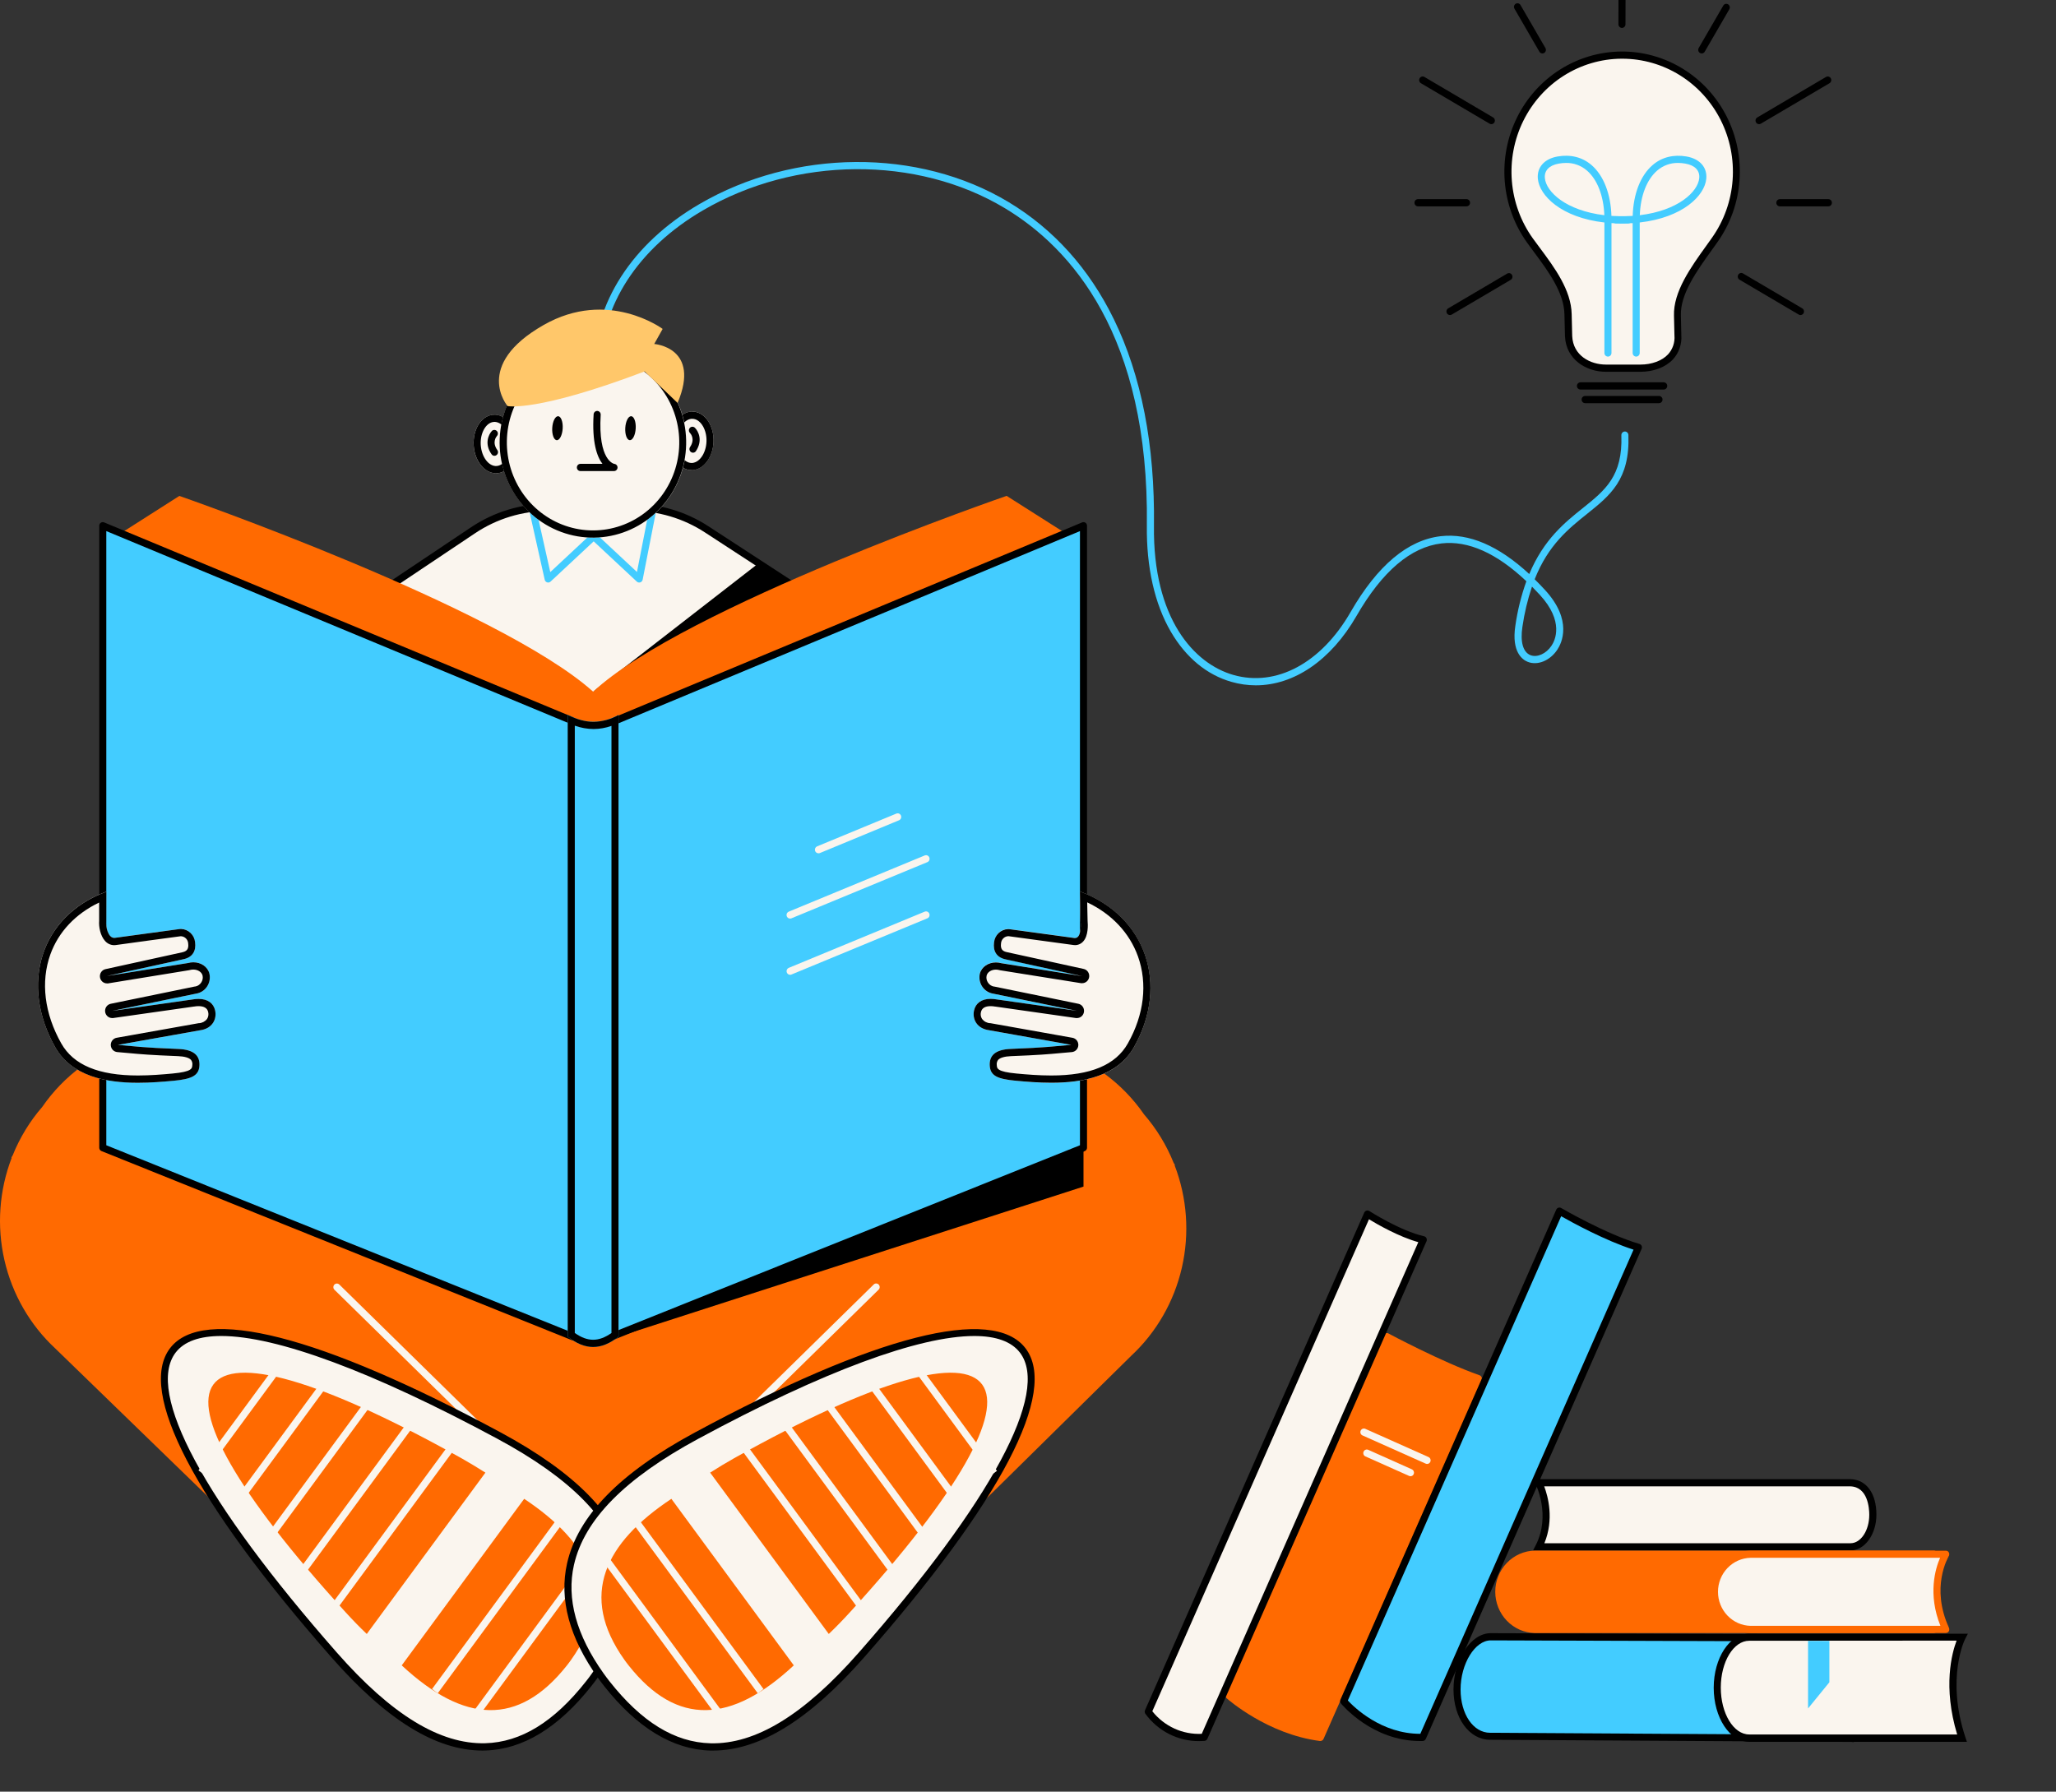
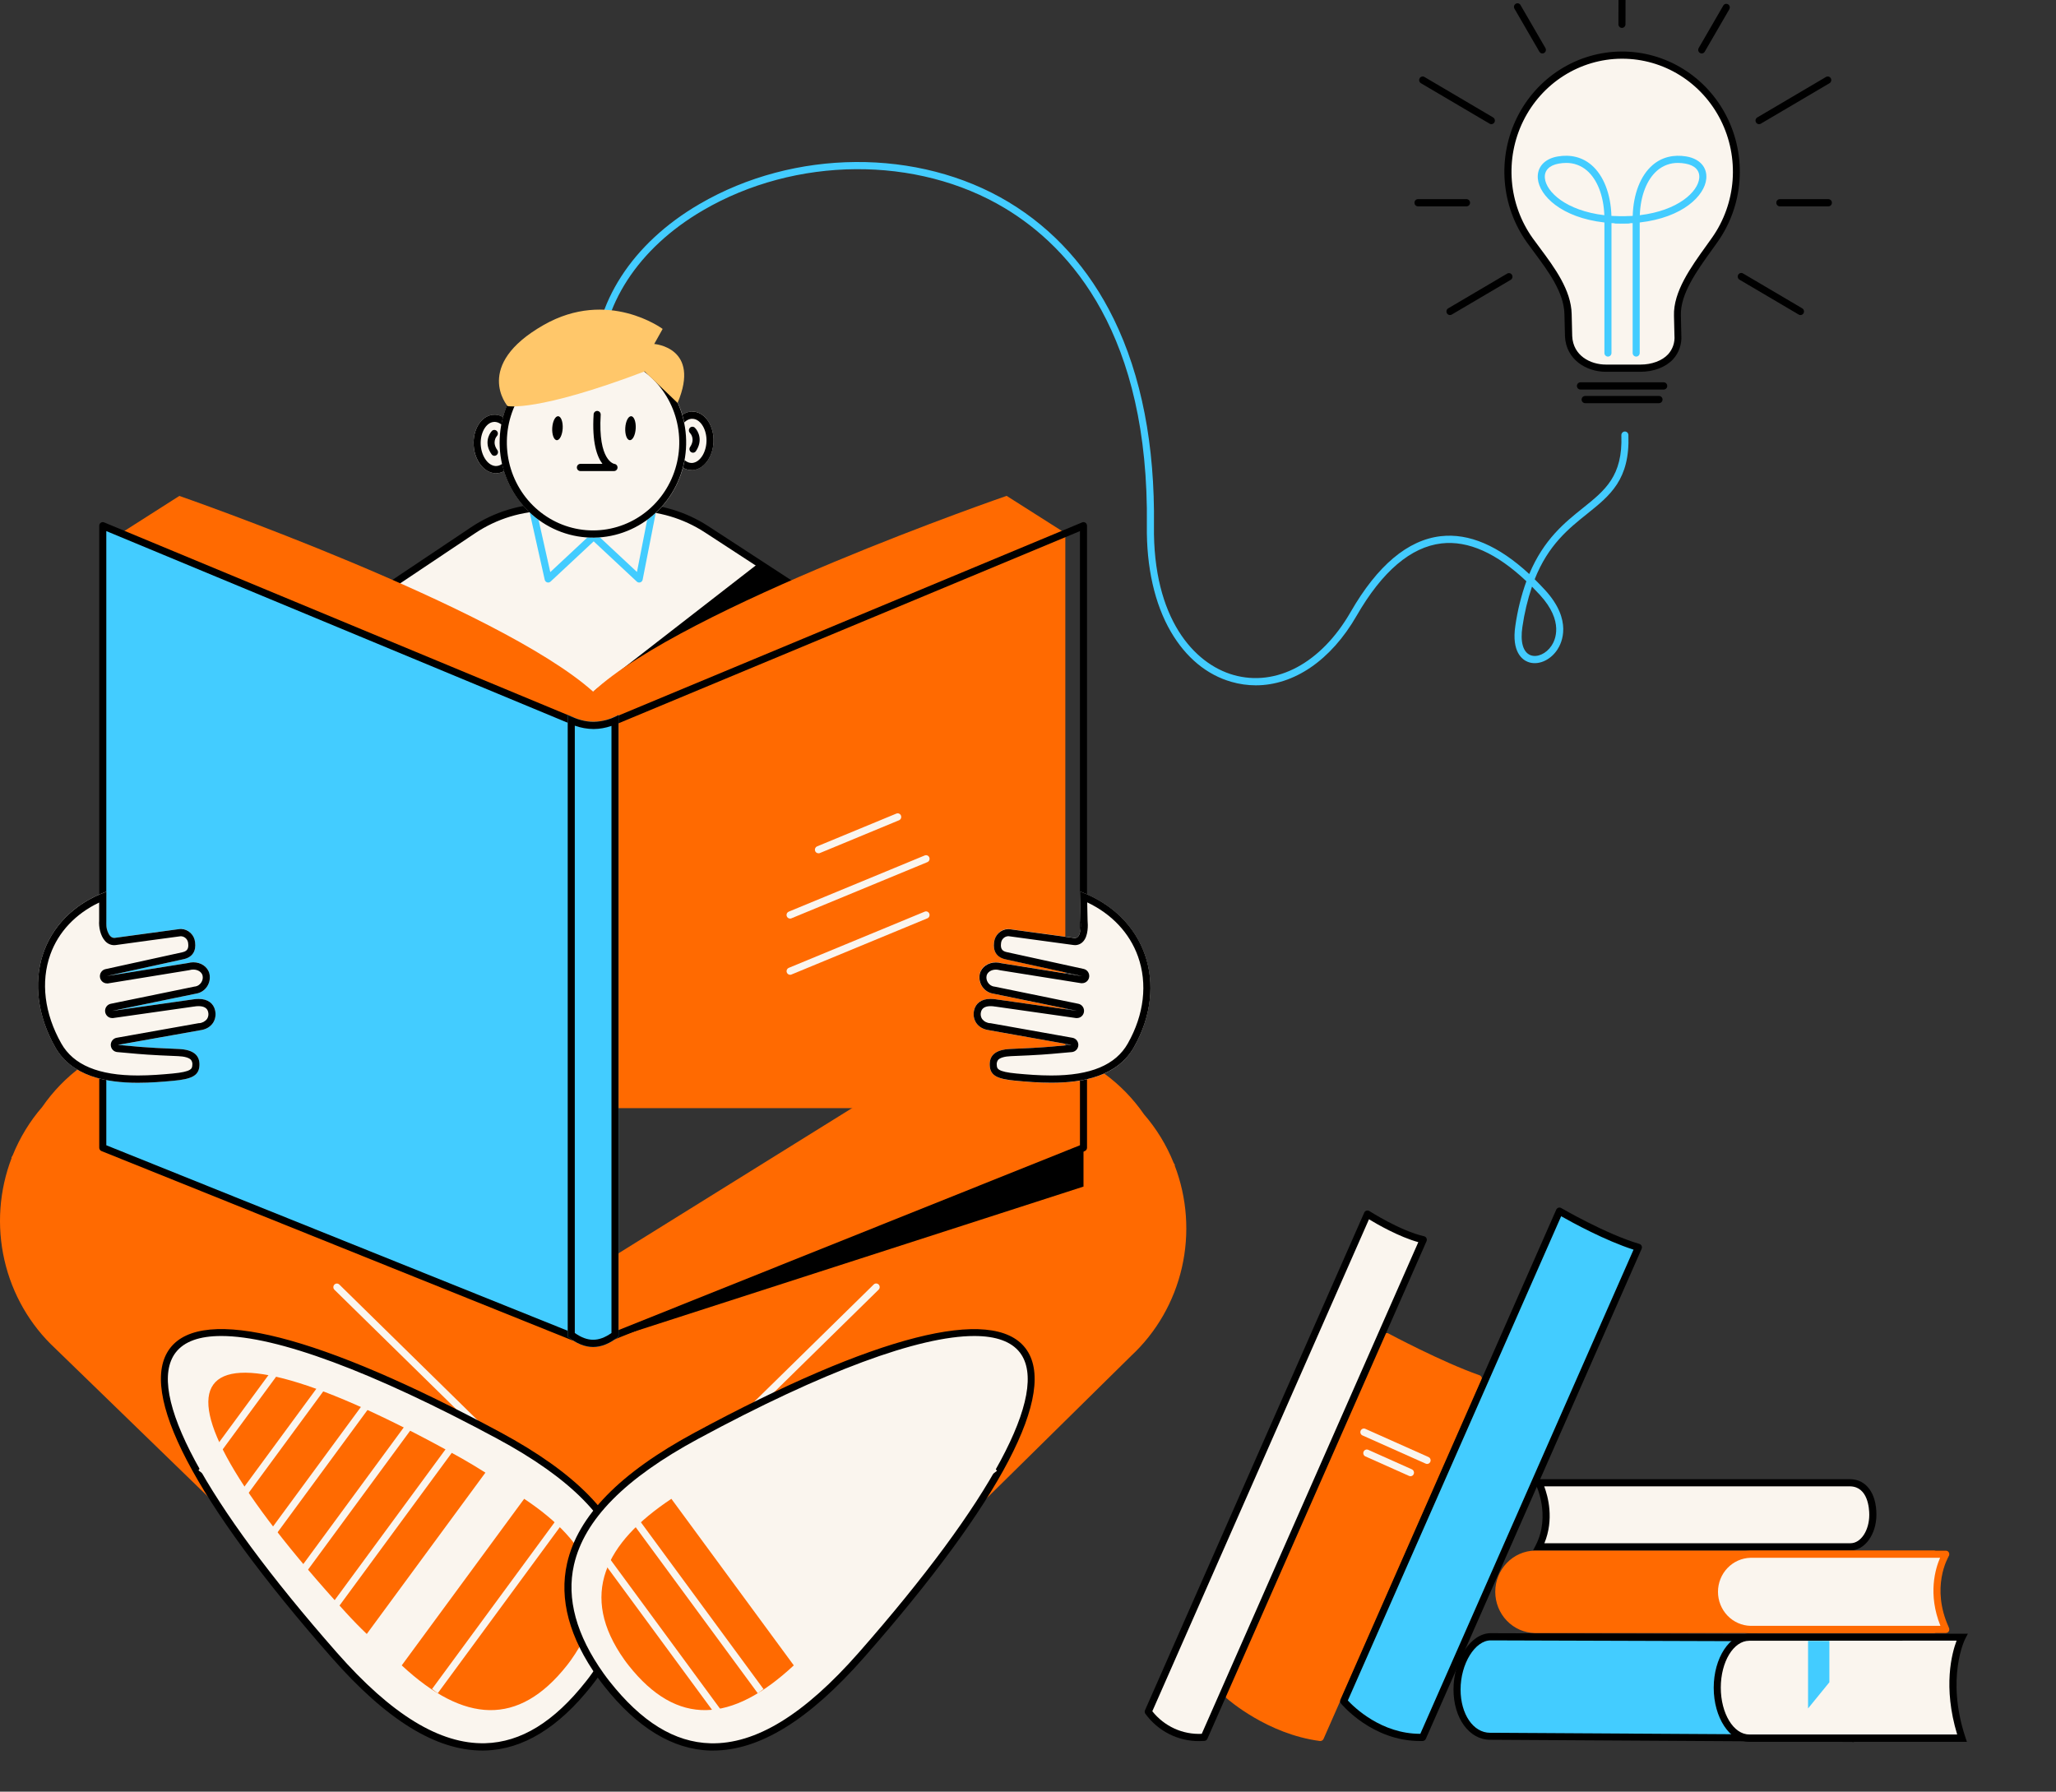
<svg xmlns="http://www.w3.org/2000/svg" width="350" height="305" viewBox="0 0 350 305" fill="none">
  <rect x="0" y="0" width="350" height="305" fill="#333333" stroke="none" />
  <g clip-path="url(#clip0_9200_3525)">
    <path d="M213.775 116.666C212.379 116.663 210.99 116.466 209.646 116.081C205.438 114.884 201.876 111.933 199.319 107.544C196.557 102.807 195.144 96.562 195.234 89.485C195.64 57.07 182.311 42.201 171.052 35.434C156.088 26.455 135.449 26.599 119.673 35.805C108.604 42.263 102.241 52.063 102.241 62.677C102.241 62.84 102.178 62.996 102.065 63.111C101.952 63.226 101.8 63.291 101.64 63.291C101.481 63.291 101.328 63.226 101.215 63.111C101.102 62.996 101.039 62.84 101.039 62.677C101.039 51.606 107.609 41.422 119.072 34.738C135.208 25.323 156.34 25.182 171.668 34.385C179.365 39.011 185.4 45.72 189.608 54.324C194.314 63.953 196.614 75.797 196.442 89.5C196.244 105.329 203.301 112.998 209.967 114.9C217.27 116.979 224.913 112.884 229.906 104.209C234.477 96.267 239.649 91.917 245.276 91.276C250.06 90.73 255.113 92.896 260.33 97.718C262.81 91.807 266.395 88.936 269.449 86.494C273.257 83.445 276.262 81.037 276.01 74.092C276.007 74.011 276.02 73.931 276.047 73.855C276.075 73.78 276.117 73.71 276.171 73.651C276.225 73.593 276.289 73.545 276.361 73.511C276.433 73.478 276.511 73.459 276.59 73.457C276.669 73.454 276.748 73.468 276.822 73.496C276.896 73.525 276.964 73.569 277.021 73.624C277.079 73.68 277.125 73.747 277.157 73.82C277.189 73.894 277.207 73.974 277.209 74.055C277.485 81.626 274.104 84.331 270.188 87.466C267.041 89.985 263.576 92.749 261.253 98.611C261.836 99.185 262.42 99.79 263.005 100.424C267.784 105.62 265.83 109.525 265.109 110.599C263.865 112.47 261.746 113.341 260.066 112.666C259.206 112.323 257.283 111.034 257.962 106.531C258.33 103.944 258.96 101.403 259.84 98.948C254.773 94.154 249.922 91.988 245.396 92.506C240.166 93.12 235.3 97.255 230.93 104.844C226.56 112.433 220.264 116.666 213.775 116.666ZM260.796 99.862C260.045 102.09 259.498 104.384 259.164 106.715C258.779 109.274 259.272 111.01 260.519 111.525C261.662 111.982 263.224 111.289 264.126 109.912C264.727 109.028 266.302 105.798 262.133 101.264C261.687 100.778 261.241 100.31 260.796 99.862Z" fill="#43CCFF" />
    <path d="M107.697 86.366H93.364C88.803 86.366 84.341 87.724 80.525 90.274C72.834 95.415 58.708 104.876 44.997 114.069C42.026 116.061 39.538 118.717 37.723 121.837C35.907 124.956 34.812 128.457 34.52 132.073C34.27 135.162 34.036 138.235 33.852 141.275V141.527C33.721 144.751 34.23 147.968 35.349 150.986C36.468 154.003 38.174 156.758 40.365 159.085C42.556 161.411 45.185 163.26 48.094 164.522C51.004 165.783 54.134 166.43 57.295 166.423C73.224 166.405 90.296 166.368 101.419 166.337C113.297 166.368 131.958 166.411 148.767 166.426C151.886 166.427 154.973 165.793 157.848 164.56C160.723 163.328 163.329 161.523 165.512 159.25C167.695 156.977 169.412 154.283 170.562 151.324C171.712 148.366 172.273 145.203 172.21 142.021C172.174 140.18 172.136 138.34 172.096 136.499C172.015 132.579 170.991 128.74 169.114 125.32C167.236 121.899 164.563 119.003 161.33 116.885C145.882 106.762 128.952 95.719 120.314 90.108C116.545 87.658 112.167 86.359 107.697 86.366Z" fill="#FAF5EE" />
    <path d="M148.773 167.049H148.752C132.092 167.049 113.807 166.994 101.4 166.96C90.049 166.991 73.176 167.028 57.283 167.046H57.256C54.016 167.049 50.809 166.382 47.828 165.086C44.847 163.791 42.154 161.893 39.91 159.507C37.666 157.121 35.919 154.297 34.773 151.204C33.627 148.111 33.106 144.813 33.242 141.509V141.26C33.434 138.033 33.687 134.782 33.909 132.024C34.198 128.312 35.318 124.717 37.181 121.516C39.044 118.315 41.601 115.592 44.657 113.557C57.712 104.796 71.183 95.78 80.184 89.762C84.096 87.143 88.673 85.749 93.352 85.752H107.697C112.276 85.751 116.761 87.087 120.62 89.602C129.336 95.274 146.251 106.299 161.636 116.376C164.954 118.546 167.697 121.517 169.623 125.026C171.549 128.536 172.598 132.475 172.678 136.496C172.717 138.337 172.755 140.177 172.793 142.018C172.857 145.282 172.282 148.526 171.102 151.56C169.923 154.594 168.162 157.358 165.923 159.689C163.684 162.02 161.011 163.872 158.062 165.135C155.113 166.399 151.947 167.05 148.749 167.049H148.773ZM101.4 165.733C113.81 165.767 132.092 165.807 148.752 165.822H148.773C151.811 165.823 154.819 165.205 157.621 164.004C160.422 162.803 162.961 161.044 165.088 158.83C167.215 156.615 168.888 153.99 170.009 151.107C171.129 148.225 171.675 145.143 171.615 142.042C171.578 140.202 171.54 138.361 171.5 136.521C171.425 132.701 170.428 128.958 168.599 125.624C166.769 122.291 164.163 119.468 161.011 117.407C145.626 107.33 128.711 96.305 119.998 90.633C116.324 88.24 112.055 86.972 107.697 86.98H93.361C88.916 86.975 84.567 88.3 80.852 90.79C71.85 96.808 58.38 105.821 45.327 114.582C42.423 116.514 39.992 119.101 38.221 122.142C36.449 125.183 35.385 128.598 35.108 132.125C34.886 134.886 34.633 138.119 34.444 141.328V141.567C34.315 144.706 34.81 147.838 35.898 150.777C36.987 153.715 38.647 156.398 40.778 158.665C42.909 160.931 45.468 162.734 48.299 163.965C51.131 165.195 54.178 165.828 57.256 165.825H57.28C73.176 165.801 90.046 165.776 101.4 165.733Z" fill="black" />
    <path d="M78.225 220.073C78.09 220.073 77.959 220.027 77.853 219.941L56.24 202.496C56.115 202.395 56.034 202.248 56.016 202.086C55.997 201.925 56.042 201.762 56.141 201.634C56.24 201.506 56.385 201.424 56.543 201.405C56.701 201.386 56.861 201.432 56.986 201.533L78.598 218.981C78.695 219.061 78.766 219.169 78.8 219.29C78.834 219.412 78.831 219.542 78.79 219.662C78.749 219.781 78.673 219.885 78.572 219.959C78.471 220.033 78.35 220.073 78.225 220.073Z" fill="#FAF5EE" />
    <path d="M70.507 209.723C71.589 209.723 72.466 208.828 72.466 207.723C72.466 206.619 71.589 205.723 70.507 205.723C69.424 205.723 68.547 206.619 68.547 207.723C68.547 208.828 69.424 209.723 70.507 209.723Z" fill="#FAF5EE" />
    <path d="M14.255 181.27L14.204 181.218L13.903 181.524C11.305 183.428 9.038 185.762 7.195 188.43C5.076 190.874 3.374 193.663 2.158 196.681L1.933 197.056L1.99 197.102C-0.14 202.64 -0.572 208.709 0.752 214.503C2.076 220.298 5.093 225.545 9.404 229.55L61.751 280.343L76.442 295.046L102.247 269.791L124.346 241.262L46.901 181.138C42.087 177.782 36.388 175.997 30.558 176.021C24.728 176.044 19.043 177.875 14.255 181.27Z" fill="#FF6A01" />
    <path d="M102.989 264.504C102.834 264.503 102.686 264.442 102.574 264.332L56.933 219.561C56.818 219.448 56.751 219.293 56.748 219.13C56.745 218.967 56.806 218.809 56.916 218.691C57.027 218.574 57.179 218.506 57.339 218.503C57.499 218.5 57.653 218.562 57.768 218.675L103.407 263.461C103.464 263.517 103.51 263.584 103.541 263.657C103.573 263.731 103.59 263.811 103.592 263.891C103.594 263.972 103.58 264.052 103.551 264.127C103.523 264.202 103.48 264.271 103.425 264.329C103.367 264.387 103.299 264.432 103.224 264.462C103.149 264.492 103.069 264.506 102.989 264.504Z" fill="#FAF5EE" />
    <path d="M187.693 182.543L187.742 182.491L188.042 182.798C190.642 184.701 192.91 187.035 194.753 189.703C196.873 192.146 198.576 194.936 199.791 197.955L200.016 198.329L199.959 198.375C202.09 203.913 202.523 209.982 201.199 215.776C199.876 221.571 196.858 226.819 192.547 230.824L126.484 295.945L102.74 271.865L102.987 214.79L155.039 182.424C159.852 179.064 165.553 177.276 171.384 177.297C177.216 177.318 182.904 179.148 187.693 182.543Z" fill="#FF6A01" />
    <path d="M129.146 95.875L134.499 99.366L100.973 117.744L129.146 95.875Z" fill="black" />
    <path d="M103.512 264.504C103.392 264.504 103.275 264.467 103.175 264.399C103.076 264.331 102.999 264.234 102.954 264.12C102.909 264.007 102.898 263.882 102.923 263.762C102.948 263.643 103.008 263.533 103.094 263.449L148.736 218.662C148.851 218.549 149.005 218.488 149.165 218.491C149.324 218.495 149.476 218.563 149.586 218.68C149.696 218.798 149.757 218.955 149.753 219.118C149.75 219.281 149.683 219.436 149.568 219.548L103.927 264.332C103.815 264.442 103.667 264.503 103.512 264.504Z" fill="#FAF5EE" />
    <path d="M295.568 29.223C295.569 26.089 294.842 22.999 293.446 20.207C292.051 17.415 290.028 15 287.542 13.16C285.056 11.32 282.179 10.107 279.145 9.621C276.112 9.134 273.008 9.388 270.089 10.362C267.171 11.336 264.519 13.002 262.353 15.223C260.186 17.444 258.566 20.157 257.625 23.141C256.684 26.124 256.449 29.293 256.938 32.387C257.428 35.481 258.629 38.412 260.443 40.941C263.148 44.702 266.833 48.935 266.92 53.482L267.01 57.221C267.173 60.853 270.316 62.678 273.358 62.678H279.237C282.323 62.678 285.801 61.062 285.614 57.08L285.539 53.739C285.395 49.35 289.2 44.666 291.929 40.785C294.303 37.417 295.576 33.372 295.568 29.223Z" fill="#FAF5EE" />
    <path d="M279.237 63.291H273.358C270.052 63.291 266.586 61.217 266.412 57.248L266.319 53.496C266.25 49.794 263.548 46.156 261.165 42.947C260.75 42.392 260.344 41.843 259.962 41.306C257.781 38.264 256.466 34.666 256.162 30.908C255.858 27.151 256.577 23.382 258.24 20.016C259.903 16.649 262.445 13.818 265.585 11.834C268.726 9.849 272.343 8.789 276.036 8.771C279.73 8.752 283.356 9.776 286.516 11.729C289.675 13.682 292.244 16.488 293.939 19.837C295.635 23.186 296.39 26.948 296.122 30.708C295.854 34.468 294.574 38.079 292.422 41.143C292.1 41.597 291.764 42.063 291.424 42.542C288.893 46.064 286.014 50.054 286.143 53.717L286.218 57.064C286.272 57.811 286.174 58.561 285.931 59.267C285.687 59.973 285.303 60.621 284.803 61.168C283.537 62.518 281.509 63.291 279.237 63.291ZM276.129 9.995H276.006C272.538 10.021 269.144 11.024 266.199 12.893C263.254 14.762 260.871 17.424 259.313 20.586C257.755 23.749 257.083 27.289 257.37 30.816C257.656 34.344 258.892 37.722 260.939 40.579C261.321 41.112 261.724 41.656 262.141 42.208C264.636 45.564 267.461 49.37 267.551 53.469L267.641 57.205C267.789 60.542 270.725 62.064 273.388 62.064H279.267C281.184 62.064 282.939 61.414 283.958 60.322C284.35 59.893 284.649 59.386 284.837 58.832C285.024 58.278 285.096 57.691 285.046 57.107L284.968 53.751C284.836 49.671 287.835 45.496 290.48 41.815C290.82 41.343 291.153 40.895 291.472 40.425C293.49 37.552 294.693 34.166 294.949 30.639C295.204 27.113 294.502 23.583 292.919 20.438C291.336 17.293 288.934 14.654 285.977 12.812C283.021 10.969 279.623 9.995 276.159 9.995H276.129Z" fill="black" />
    <path d="M283.22 66.311H269.046C268.887 66.311 268.734 66.246 268.621 66.131C268.509 66.016 268.445 65.86 268.445 65.697C268.445 65.534 268.509 65.378 268.621 65.263C268.734 65.148 268.887 65.084 269.046 65.084H283.22C283.38 65.084 283.533 65.148 283.645 65.263C283.758 65.378 283.821 65.534 283.821 65.697C283.821 65.86 283.758 66.016 283.645 66.131C283.533 66.246 283.38 66.311 283.22 66.311Z" fill="black" />
    <path d="M282.418 68.633H269.843C269.684 68.633 269.531 68.568 269.418 68.453C269.306 68.338 269.242 68.182 269.242 68.019C269.242 67.857 269.306 67.701 269.418 67.586C269.531 67.471 269.684 67.406 269.843 67.406H282.418C282.578 67.406 282.731 67.471 282.843 67.586C282.956 67.701 283.019 67.857 283.019 68.019C283.019 68.182 282.956 68.338 282.843 68.453C282.731 68.568 282.578 68.633 282.418 68.633Z" fill="black" />
    <path d="M273.726 60.704C273.566 60.704 273.413 60.639 273.3 60.524C273.188 60.409 273.124 60.253 273.124 60.09V37.875C265.758 37.034 262.07 33.295 261.794 30.448C261.604 28.494 262.894 27.034 265.16 26.638C267.378 26.252 269.368 26.758 270.933 28.102C272.986 29.872 274.206 33.01 274.318 36.752C275.263 36.819 276.211 36.837 277.158 36.807C277.317 36.802 277.472 36.862 277.588 36.974C277.704 37.086 277.772 37.24 277.777 37.402C277.782 37.565 277.723 37.723 277.614 37.842C277.504 37.96 277.353 38.029 277.194 38.034C276.187 38.065 275.231 38.034 274.327 37.982V60.09C274.327 60.171 274.311 60.251 274.281 60.325C274.251 60.399 274.206 60.467 274.151 60.524C274.095 60.581 274.028 60.626 273.956 60.657C273.883 60.688 273.804 60.704 273.726 60.704ZM266.594 27.736C266.18 27.737 265.768 27.775 265.361 27.85C263.729 28.132 262.864 29.037 262.99 30.329C263.215 32.66 266.569 35.85 273.112 36.636C272.983 33.304 271.91 30.562 270.158 29.04C269.165 28.177 267.898 27.714 266.594 27.736Z" fill="#43CCFF" />
    <path d="M278.533 60.703C278.373 60.703 278.22 60.639 278.107 60.524C277.995 60.409 277.931 60.253 277.931 60.09V37.982C277.03 38.043 276.074 38.065 275.067 38.034C274.988 38.032 274.911 38.014 274.838 37.981C274.766 37.948 274.701 37.901 274.647 37.842C274.593 37.784 274.55 37.715 274.522 37.64C274.494 37.564 274.48 37.484 274.483 37.404C274.485 37.323 274.502 37.244 274.535 37.17C274.567 37.096 274.613 37.03 274.67 36.975C274.728 36.919 274.795 36.876 274.869 36.847C274.943 36.818 275.021 36.805 275.1 36.807C276.047 36.837 276.995 36.819 277.94 36.752C278.052 33.003 279.272 29.871 281.328 28.101C282.884 26.758 284.883 26.261 287.101 26.638C289.367 27.034 290.657 28.494 290.464 30.448C290.191 33.295 286.5 37.034 279.134 37.874V60.09C279.134 60.253 279.07 60.409 278.958 60.524C278.845 60.639 278.692 60.703 278.533 60.703ZM285.665 27.736C284.361 27.714 283.095 28.177 282.103 29.04C280.336 30.574 279.275 33.304 279.149 36.635C285.689 35.844 289.043 32.647 289.268 30.328C289.394 29.037 288.532 28.132 286.9 27.85C286.492 27.775 286.079 27.737 285.665 27.736Z" fill="#43CCFF" />
    <path d="M262.568 9.101C262.463 9.1 262.36 9.071 262.27 9.018C262.179 8.964 262.104 8.887 262.051 8.794L257.843 1.533C257.794 1.464 257.759 1.384 257.742 1.3C257.724 1.216 257.724 1.13 257.741 1.046C257.759 0.962 257.793 0.882 257.842 0.813C257.892 0.743 257.955 0.685 258.027 0.642C258.1 0.599 258.181 0.572 258.265 0.562C258.348 0.553 258.433 0.562 258.513 0.588C258.593 0.614 258.667 0.657 258.73 0.714C258.792 0.771 258.843 0.841 258.877 0.92L263.085 8.18C263.138 8.273 263.165 8.379 263.166 8.486C263.166 8.594 263.138 8.699 263.086 8.792C263.034 8.886 262.958 8.963 262.867 9.017C262.777 9.071 262.673 9.1 262.568 9.101Z" fill="black" />
    <path d="M246.835 53.634C246.729 53.635 246.625 53.606 246.533 53.553C246.441 53.499 246.365 53.421 246.312 53.327C246.273 53.258 246.247 53.18 246.237 53.1C246.227 53.021 246.233 52.939 246.253 52.862C246.274 52.784 246.309 52.711 246.358 52.647C246.406 52.584 246.466 52.53 246.534 52.49L256.594 46.563C256.731 46.49 256.891 46.474 257.04 46.518C257.189 46.562 257.315 46.663 257.393 46.8C257.471 46.937 257.493 47.099 257.456 47.253C257.419 47.407 257.326 47.54 257.195 47.625L247.136 53.551C247.045 53.606 246.941 53.635 246.835 53.634Z" fill="black" />
    <path d="M253.881 21.137C253.775 21.137 253.671 21.109 253.581 21.054L241.889 14.167C241.751 14.086 241.65 13.952 241.609 13.794C241.567 13.637 241.589 13.469 241.668 13.328C241.748 13.187 241.879 13.084 242.034 13.042C242.188 12.999 242.352 13.021 242.49 13.103L254.182 19.992C254.296 20.06 254.385 20.164 254.436 20.289C254.486 20.414 254.495 20.552 254.461 20.682C254.426 20.812 254.351 20.927 254.246 21.01C254.142 21.092 254.013 21.136 253.881 21.137Z" fill="black" />
    <path d="M311.25 35.128H302.988C302.828 35.128 302.676 35.063 302.563 34.948C302.45 34.833 302.387 34.677 302.387 34.514C302.387 34.352 302.45 34.195 302.563 34.08C302.676 33.965 302.828 33.901 302.988 33.901H311.25C311.409 33.901 311.562 33.965 311.675 34.08C311.788 34.195 311.851 34.352 311.851 34.514C311.851 34.677 311.788 34.833 311.675 34.948C311.562 35.063 311.409 35.128 311.25 35.128Z" fill="black" />
    <path d="M249.652 35.128H241.39C241.231 35.128 241.078 35.063 240.965 34.948C240.852 34.833 240.789 34.677 240.789 34.514C240.789 34.352 240.852 34.195 240.965 34.08C241.078 33.965 241.231 33.901 241.39 33.901H249.652C249.812 33.901 249.965 33.965 250.077 34.08C250.19 34.195 250.253 34.352 250.253 34.514C250.253 34.677 250.19 34.833 250.077 34.948C249.965 35.063 249.812 35.128 249.652 35.128Z" fill="black" />
    <path d="M289.687 9.1C289.582 9.099 289.479 9.07 289.388 9.016C289.297 8.962 289.222 8.885 289.169 8.791C289.117 8.698 289.09 8.593 289.09 8.485C289.09 8.378 289.118 8.273 289.17 8.18L293.378 0.919C293.464 0.791 293.594 0.702 293.741 0.668C293.889 0.634 294.044 0.659 294.174 0.736C294.305 0.813 294.403 0.938 294.447 1.086C294.492 1.234 294.48 1.393 294.415 1.532L290.207 8.793C290.155 8.886 290.079 8.964 289.988 9.017C289.896 9.071 289.793 9.1 289.687 9.1Z" fill="black" />
    <path d="M306.508 53.635C306.402 53.636 306.298 53.607 306.207 53.552L296.145 47.625C296.073 47.587 296.009 47.534 295.958 47.47C295.907 47.406 295.869 47.332 295.846 47.253C295.823 47.173 295.817 47.09 295.827 47.008C295.836 46.926 295.862 46.846 295.903 46.775C295.944 46.703 295.998 46.641 296.063 46.591C296.128 46.541 296.202 46.506 296.28 46.486C296.359 46.466 296.441 46.463 296.521 46.476C296.601 46.49 296.677 46.52 296.746 46.564L306.805 52.491C306.919 52.558 307.009 52.663 307.059 52.787C307.11 52.912 307.118 53.05 307.084 53.18C307.05 53.31 306.975 53.425 306.87 53.508C306.765 53.59 306.637 53.635 306.505 53.635H306.508Z" fill="black" />
    <path d="M299.45 21.137C299.344 21.137 299.24 21.109 299.148 21.055C299.057 21.001 298.98 20.924 298.927 20.83C298.888 20.76 298.863 20.683 298.853 20.603C298.842 20.523 298.848 20.442 298.869 20.364C298.889 20.286 298.925 20.214 298.973 20.15C299.021 20.086 299.081 20.033 299.15 19.992L310.841 13.103C310.979 13.021 311.144 12.999 311.298 13.042C311.452 13.084 311.583 13.187 311.663 13.328C311.743 13.469 311.764 13.637 311.723 13.794C311.681 13.952 311.581 14.086 311.442 14.167L299.751 21.054C299.66 21.109 299.556 21.137 299.45 21.137Z" fill="black" />
    <path d="M276.111 4.75C275.951 4.75 275.799 4.685 275.686 4.57C275.573 4.455 275.51 4.299 275.51 4.136L275.546 -9.643C275.546 -9.806 275.609 -9.962 275.722 -10.077C275.835 -10.192 275.988 -10.257 276.147 -10.257C276.306 -10.257 276.459 -10.192 276.572 -10.077C276.685 -9.962 276.748 -9.806 276.748 -9.643L276.712 4.136C276.712 4.299 276.649 4.455 276.536 4.57C276.423 4.685 276.27 4.75 276.111 4.75Z" fill="black" />
    <path d="M181.354 188.646H20.59V90.76L30.532 84.422C30.532 84.422 84.817 103.291 100.972 117.745C116.546 103.291 171.363 84.413 171.363 84.413L181.354 90.76V188.646Z" fill="#FF6A01" />
    <path d="M97.611 227.591L17.5 195.381V89.498L97.389 122.686L97.611 227.591Z" fill="#43CCFF" />
    <path d="M97.607 228.203C97.532 228.202 97.458 228.188 97.388 228.16L17.276 195.95C17.163 195.905 17.067 195.826 16.998 195.724C16.93 195.621 16.894 195.5 16.895 195.377V89.496C16.895 89.395 16.919 89.296 16.966 89.207C17.012 89.119 17.08 89.043 17.162 88.987C17.244 88.931 17.338 88.897 17.436 88.886C17.534 88.876 17.633 88.891 17.724 88.929L97.613 122.117C97.723 122.163 97.818 122.242 97.884 122.343C97.95 122.444 97.986 122.563 97.986 122.684L98.208 227.595C98.208 227.695 98.184 227.793 98.139 227.881C98.093 227.97 98.027 228.045 97.947 228.101C97.846 228.169 97.728 228.205 97.607 228.203ZM18.097 194.963L97.006 226.687L96.787 123.098L18.097 90.41V194.963Z" fill="black" />
-     <path d="M104.555 122.778L184.447 89.498V195.381L104.555 227.385V122.778Z" fill="#43CCFF" />
    <path d="M104.554 227.998C104.395 227.998 104.242 227.933 104.129 227.818C104.016 227.703 103.953 227.547 103.953 227.384V122.78C103.953 122.658 103.989 122.539 104.056 122.438C104.123 122.337 104.218 122.258 104.329 122.212L184.218 88.929C184.309 88.891 184.408 88.876 184.506 88.886C184.605 88.896 184.699 88.931 184.781 88.987C184.863 89.043 184.93 89.119 184.977 89.208C185.023 89.297 185.047 89.396 185.047 89.497V195.38C185.048 195.504 185.012 195.625 184.943 195.727C184.875 195.83 184.778 195.909 184.666 195.954L104.774 227.955C104.704 227.983 104.629 227.997 104.554 227.998ZM105.155 123.188V226.482L183.845 194.963V90.411L105.155 123.188Z" fill="black" />
    <path d="M96.65 227.542V121.71C99.758 123.213 102.25 123.305 105.297 121.71V227.542C102.364 229.87 99.641 229.904 96.65 227.542Z" fill="#43CCFF" />
    <path d="M97.85 123.537C98.881 123.904 99.964 124.096 101.057 124.105C102.09 124.098 103.116 123.917 104.092 123.571V226.921C102.998 227.694 101.988 228.071 100.975 228.071C99.963 228.071 98.95 227.694 97.85 226.917V123.537ZM105.291 121.715C103.992 122.448 102.538 122.847 101.054 122.878C99.641 122.878 98.222 122.476 96.644 121.715V227.546C98.147 228.724 99.557 229.304 100.972 229.304C102.388 229.304 103.819 228.715 105.291 227.546V121.715Z" fill="black" />
    <path d="M134.5 156.376C134.36 156.377 134.224 156.328 134.115 156.238C134.006 156.147 133.932 156.02 133.906 155.88C133.879 155.739 133.901 155.594 133.968 155.468C134.036 155.342 134.144 155.245 134.275 155.192L157.417 145.628C157.49 145.597 157.569 145.582 157.648 145.583C157.726 145.583 157.805 145.6 157.877 145.632C157.95 145.663 158.016 145.709 158.071 145.766C158.127 145.824 158.17 145.892 158.2 145.966C158.23 146.041 158.244 146.121 158.244 146.202C158.243 146.282 158.227 146.362 158.196 146.436C158.165 146.51 158.12 146.578 158.064 146.634C158.008 146.691 157.941 146.735 157.868 146.766L134.726 156.33C134.654 156.36 134.577 156.376 134.5 156.376Z" fill="#FAF5EE" />
    <path d="M139.321 145.261C139.182 145.26 139.047 145.21 138.94 145.12C138.833 145.03 138.76 144.904 138.734 144.765C138.707 144.626 138.729 144.481 138.795 144.356C138.861 144.232 138.967 144.134 139.095 144.08L152.59 138.5C152.663 138.47 152.742 138.454 152.821 138.455C152.9 138.455 152.978 138.472 153.051 138.503C153.124 138.534 153.19 138.58 153.245 138.637C153.301 138.695 153.345 138.763 153.374 138.837C153.404 138.912 153.419 138.992 153.419 139.073C153.418 139.154 153.402 139.233 153.372 139.308C153.341 139.382 153.296 139.449 153.24 139.506C153.184 139.563 153.117 139.608 153.044 139.638L139.558 145.224C139.482 145.253 139.402 145.265 139.321 145.261Z" fill="#FAF5EE" />
    <path d="M134.499 165.943C134.36 165.942 134.225 165.892 134.118 165.802C134.011 165.711 133.938 165.586 133.911 165.446C133.885 165.307 133.906 165.163 133.972 165.038C134.038 164.913 134.145 164.816 134.273 164.762L157.415 155.194C157.489 155.164 157.567 155.149 157.646 155.149C157.725 155.15 157.803 155.166 157.876 155.198C157.948 155.229 158.014 155.275 158.07 155.333C158.125 155.39 158.169 155.458 158.198 155.533C158.228 155.608 158.243 155.688 158.242 155.768C158.241 155.849 158.225 155.928 158.194 156.003C158.164 156.077 158.119 156.144 158.062 156.201C158.006 156.257 157.939 156.302 157.866 156.332L134.724 165.9C134.652 165.929 134.576 165.943 134.499 165.943Z" fill="#FAF5EE" />
    <path d="M33.938 181.454C34.052 179.72 33.036 178.674 30.361 178.573C24.119 178.331 23.229 178.141 20.064 177.88L34.016 175.395C36.153 175.125 36.937 173.475 36.613 172.021C36.288 170.567 34.939 169.772 32.838 170.134L19.088 172.091L33.367 169.15C33.744 169.093 34.105 168.957 34.428 168.75C34.751 168.543 35.028 168.27 35.242 167.948C35.456 167.626 35.602 167.263 35.67 166.88C35.739 166.498 35.73 166.105 35.642 165.726C35.263 164.287 33.625 163.487 31.987 163.941L18.192 166.149L31.23 163.29C32.826 162.959 33.394 161.824 33.207 160.407C33.021 158.99 31.837 157.993 30.557 158.155C28.221 158.462 22.607 159.232 19.535 159.655C18.465 159.803 17.958 157.882 18.066 156.784L18.084 151.796C6.816 155.974 3.387 167.613 9.389 178.245C13.35 185.257 23.349 184.549 29.478 183.981C32.537 183.708 33.821 183.165 33.938 181.454Z" fill="#FAF5EE" />
    <path d="M16.879 153.644V156.736C16.792 157.798 17.095 159.292 17.856 160.147C18.05 160.382 18.291 160.571 18.564 160.701C18.836 160.831 19.133 160.9 19.434 160.902C19.527 160.901 19.621 160.894 19.713 160.881C22.824 160.451 28.393 159.684 30.722 159.384H30.849C31.154 159.406 31.442 159.539 31.66 159.76C31.877 159.981 32.01 160.274 32.033 160.586C32.171 161.641 31.732 161.954 30.993 162.12L17.955 164.982C17.665 165.046 17.408 165.217 17.235 165.462C17.061 165.708 16.982 166.01 17.013 166.311C17.044 166.612 17.184 166.891 17.404 167.093C17.625 167.296 17.911 167.408 18.207 167.408C18.27 167.413 18.332 167.413 18.394 167.408L32.18 165.163L32.306 165.135C32.502 165.081 32.704 165.053 32.907 165.053C33.68 165.053 34.326 165.464 34.482 166.059C34.529 166.262 34.533 166.473 34.495 166.678C34.456 166.883 34.376 167.077 34.26 167.249C34.142 167.436 33.986 167.595 33.802 167.715C33.618 167.835 33.412 167.914 33.196 167.945H33.13L18.851 170.878C18.559 170.938 18.3 171.107 18.123 171.351C17.946 171.596 17.864 171.898 17.893 172.201C17.923 172.503 18.061 172.783 18.281 172.988C18.501 173.192 18.787 173.306 19.085 173.307C19.141 173.312 19.197 173.312 19.253 173.307L33.007 171.35H33.04C33.291 171.304 33.545 171.28 33.8 171.28C34.738 171.28 35.303 171.623 35.441 172.298C35.49 172.497 35.497 172.704 35.462 172.906C35.428 173.108 35.352 173.3 35.24 173.47C35.073 173.681 34.865 173.853 34.629 173.976C34.393 174.098 34.134 174.169 33.869 174.182H33.809L19.858 176.666C19.569 176.717 19.308 176.873 19.124 177.106C18.94 177.339 18.846 177.633 18.86 177.931C18.873 178.23 18.993 178.514 19.196 178.729C19.4 178.944 19.674 179.075 19.966 179.099C20.717 179.16 21.336 179.219 21.937 179.274C23.864 179.452 25.544 179.608 30.314 179.792C31.408 179.835 32.189 180.062 32.517 180.43C32.614 180.559 32.684 180.708 32.722 180.867C32.76 181.025 32.765 181.19 32.736 181.351C32.7 181.89 32.664 182.446 29.37 182.752C27.636 182.912 25.604 183.084 23.479 183.084C16.774 183.084 12.506 181.298 10.429 177.623C7.559 172.537 6.898 167.157 8.572 162.476C9.951 158.644 12.867 155.549 16.879 153.644ZM18.081 151.804C6.814 155.982 3.381 167.62 9.386 178.252C12.209 183.249 18.102 184.326 23.476 184.326C25.64 184.326 27.717 184.151 29.487 183.989C32.547 183.706 33.83 183.163 33.947 181.452C34.064 179.74 33.046 178.673 30.371 178.571C24.128 178.329 23.239 178.139 20.074 177.878L34.025 175.393C36.162 175.123 36.947 173.473 36.622 172.019C36.352 170.792 35.36 170.047 33.809 170.047C33.487 170.048 33.165 170.077 32.847 170.132L19.097 172.09L33.37 169.151C33.747 169.094 34.108 168.958 34.431 168.751C34.754 168.544 35.031 168.271 35.245 167.95C35.459 167.628 35.605 167.264 35.674 166.881C35.743 166.499 35.733 166.106 35.645 165.727C35.345 164.562 34.203 163.816 32.91 163.816C32.6 163.816 32.29 163.859 31.991 163.942L18.195 166.151L31.233 163.292C32.829 162.96 33.397 161.825 33.211 160.408C33.15 159.801 32.876 159.237 32.44 158.821C32.003 158.404 31.434 158.163 30.837 158.141C30.746 158.141 30.653 158.141 30.56 158.157C28.225 158.463 22.61 159.233 19.539 159.657H19.422C18.43 159.657 17.964 157.816 18.069 156.776L18.087 151.788L18.081 151.804Z" fill="black" />
    <path d="M172.95 183.992C179.078 184.559 189.077 185.268 193.038 178.256C199.049 167.623 195.1 155.942 183.833 151.764L183.944 156.792C184.052 157.89 183.962 159.813 182.892 159.666C179.82 159.243 174.206 158.47 171.871 158.166C170.59 158.003 169.406 159 169.22 160.418C169.034 161.835 169.602 162.97 171.197 163.301L184.235 166.16L170.44 163.952C168.802 163.498 167.164 164.298 166.785 165.737C166.699 166.115 166.69 166.507 166.76 166.888C166.83 167.27 166.976 167.632 167.19 167.953C167.403 168.274 167.68 168.546 168.002 168.752C168.324 168.958 168.685 169.094 169.061 169.151L183.34 172.084L169.59 170.127C167.486 169.765 166.139 170.562 165.815 172.013C165.49 173.464 166.274 175.117 168.411 175.387L182.363 177.872C179.198 178.133 178.308 178.323 172.066 178.565C169.403 178.667 168.375 179.713 168.49 181.446C168.604 183.179 169.89 183.71 172.95 183.992Z" fill="#FAF5EE" />
    <path d="M185.077 153.611C189.245 155.587 192.29 158.811 193.721 162.814C195.38 167.458 194.767 172.719 191.998 177.624C189.922 181.305 185.654 183.085 178.949 183.085C176.824 183.085 174.792 182.913 173.058 182.753C169.752 182.446 169.725 181.891 169.689 181.351C169.661 181.191 169.667 181.026 169.705 180.867C169.743 180.709 169.813 180.56 169.911 180.431C170.239 180.063 171.02 179.836 172.114 179.793C176.896 179.609 178.564 179.453 180.493 179.275C181.095 179.219 181.696 179.161 182.462 179.1C182.754 179.076 183.028 178.944 183.231 178.729C183.435 178.514 183.555 178.231 183.568 177.932C183.581 177.633 183.487 177.34 183.304 177.107C183.12 176.874 182.859 176.718 182.57 176.667L168.619 174.182H168.559C168.294 174.169 168.035 174.099 167.799 173.977C167.562 173.854 167.354 173.681 167.188 173.471C167.076 173.301 167 173.11 166.965 172.908C166.931 172.707 166.938 172.5 166.987 172.302C167.137 171.624 167.69 171.281 168.628 171.281C168.883 171.281 169.137 171.305 169.388 171.351H169.424L183.174 173.308C183.23 173.313 183.287 173.313 183.343 173.308C183.64 173.307 183.927 173.193 184.147 172.989C184.367 172.784 184.505 172.504 184.534 172.201C184.563 171.899 184.482 171.597 184.305 171.352C184.128 171.108 183.869 170.939 183.577 170.879L169.31 167.955H169.244C169.028 167.924 168.821 167.845 168.638 167.725C168.454 167.605 168.298 167.446 168.18 167.259C168.063 167.087 167.984 166.893 167.945 166.688C167.907 166.483 167.911 166.272 167.958 166.069C168.114 165.474 168.76 165.063 169.529 165.063C169.732 165.063 169.935 165.091 170.131 165.145L170.257 165.173L184.037 167.372C184.099 167.377 184.161 167.377 184.223 167.372C184.52 167.372 184.806 167.26 185.027 167.057C185.247 166.855 185.386 166.576 185.418 166.275C185.449 165.974 185.37 165.672 185.196 165.426C185.022 165.181 184.766 165.01 184.476 164.946L171.435 162.093C170.72 161.946 170.272 161.633 170.41 160.578C170.433 160.266 170.565 159.972 170.783 159.752C171 159.531 171.288 159.397 171.594 159.375H171.72C174.047 159.682 179.616 160.443 182.73 160.872C182.821 160.885 182.914 160.893 183.006 160.894C183.273 160.894 183.536 160.836 183.779 160.725C184.022 160.613 184.239 160.45 184.416 160.246C185.272 159.28 185.215 157.486 185.143 156.71L185.077 153.611ZM183.833 151.771L183.944 156.798C184.046 157.857 183.968 159.682 183.006 159.682H182.892C179.82 159.259 174.206 158.486 171.871 158.182C171.778 158.182 171.684 158.167 171.594 158.167C170.997 158.188 170.427 158.429 169.991 158.846C169.554 159.263 169.281 159.827 169.22 160.434C169.034 161.851 169.602 162.986 171.197 163.317L184.235 166.176L170.437 163.967C170.143 163.885 169.84 163.843 169.535 163.842C168.243 163.842 167.107 164.587 166.8 165.753C166.717 166.128 166.71 166.517 166.78 166.896C166.85 167.274 166.995 167.634 167.207 167.952C167.419 168.271 167.693 168.541 168.012 168.747C168.331 168.953 168.688 169.09 169.061 169.149L183.34 172.081L169.59 170.124C169.272 170.068 168.95 170.04 168.628 170.038C167.077 170.038 166.085 170.796 165.815 172.011C165.49 173.465 166.274 175.115 168.411 175.385L182.363 177.87C179.198 178.13 178.308 178.321 172.066 178.563C169.403 178.664 168.375 179.71 168.49 181.443C168.604 183.177 169.89 183.698 172.95 183.98C174.708 184.143 176.788 184.318 178.961 184.318C184.334 184.318 190.228 183.241 193.05 178.244C199.061 167.612 195.112 155.93 183.845 151.752L183.833 151.771Z" fill="black" />
    <path d="M100.747 285.934C100.578 286.158 100.41 286.379 100.236 286.6C87.312 302.984 73.102 300.195 56.875 281.732C9.554 227.883 21.384 210.128 84.914 244.375C104.425 254.89 113.568 267.995 101.242 285.259C101.086 285.486 100.915 285.719 100.747 285.934Z" fill="#FAF5EE" />
    <path d="M82.129 298.003C74.215 298.003 65.803 292.81 56.429 282.141C33.076 255.566 23.317 236.872 28.95 229.507C34.534 222.203 54.496 227.289 85.194 243.83C98.022 250.744 105.151 258.036 106.987 266.119C108.373 272.226 106.605 278.788 101.728 285.619C101.565 285.849 101.397 286.079 101.226 286.306C101.054 286.533 100.88 286.76 100.706 286.981C95.076 294.116 88.984 297.822 82.622 297.994C82.453 297.988 82.294 298.003 82.129 298.003ZM37.672 227.433C33.975 227.433 31.36 228.354 29.902 230.25C24.745 236.998 34.741 255.603 57.33 281.309C66.647 291.914 74.922 296.954 82.595 296.758C88.684 296.592 94.316 293.138 99.777 286.199C99.945 285.984 100.114 285.766 100.279 285.549C100.441 285.328 100.604 285.107 100.763 284.883C105.424 278.352 107.125 272.128 105.821 266.382C104.069 258.667 97.141 251.64 84.638 244.909C63.341 233.437 47.055 227.433 37.672 227.433Z" fill="black" />
    <path d="M82.633 250.693C81.347 249.875 79.987 249.057 78.552 248.239C29.644 220.903 21.394 233.419 58.83 274.457C60.05 275.795 61.252 277.028 62.437 278.157L82.633 250.693Z" fill="#FF6A01" />
    <path d="M96.502 283.52L96.869 283.041C96.992 282.879 97.109 282.716 97.226 282.554C105.041 271.556 100.502 262.645 89.232 255.151L68.389 283.505C78.989 293.361 88.249 293.953 96.502 283.52Z" fill="#FF6A01" />
    <path d="M49.109 229.455L33.783 250.305L34.745 251.041L50.071 230.192L49.109 229.455Z" fill="#FAF5EE" />
    <path d="M56.483 232.838L39.035 256.573L39.997 257.309L57.444 233.574L56.483 232.838Z" fill="#FAF5EE" />
    <path d="M63.852 236.227L44.281 262.85L45.243 263.586L64.813 236.963L63.852 236.227Z" fill="#FAF5EE" />
    <path d="M71.219 239.613L49.527 269.122L50.489 269.858L72.18 240.35L71.219 239.613Z" fill="#FAF5EE" />
    <path d="M78.582 243.001L54.77 275.395L55.731 276.131L79.544 243.737L78.582 243.001Z" fill="#FAF5EE" />
    <path d="M95.242 258.012L73.551 287.521L74.512 288.257L96.204 258.749L95.242 258.012Z" fill="#FAF5EE" />
-     <path d="M102.612 261.398L78.799 293.792L79.76 294.528L103.573 262.134L102.612 261.398Z" fill="#FAF5EE" />
    <path d="M102.772 285.934C102.941 286.158 103.112 286.379 103.283 286.6C116.207 302.984 130.42 300.195 146.644 281.732C193.956 227.883 182.138 210.128 118.608 244.375C99.097 254.89 89.951 267.995 102.28 285.259C102.439 285.486 102.604 285.719 102.772 285.934Z" fill="#FAF5EE" />
    <path d="M121.393 298.003C121.23 298.003 121.065 298.003 120.903 298.003C114.531 297.832 108.445 294.126 102.816 286.991C102.641 286.77 102.467 286.543 102.296 286.316C102.127 286.089 101.959 285.859 101.794 285.629C96.919 278.797 95.152 272.236 96.537 266.128C98.371 258.045 105.5 250.754 118.327 243.839C149.013 227.299 168.988 222.213 174.572 229.517C180.207 236.879 170.448 255.591 147.093 282.15C137.718 292.807 129.306 298.003 121.393 298.003ZM165.856 227.434C156.467 227.434 140.183 233.425 118.889 244.919C106.389 251.668 99.459 258.683 97.709 266.392C96.405 272.138 98.106 278.356 102.765 284.893C102.924 285.117 103.086 285.337 103.252 285.558C103.417 285.776 103.585 285.994 103.753 286.209C109.226 293.147 114.847 296.602 120.936 296.767C128.624 296.97 136.88 291.92 146.2 281.319C168.786 255.613 178.782 237.005 173.625 230.259C172.182 228.376 169.553 227.434 165.856 227.434Z" fill="black" />
-     <path d="M120.891 250.693C122.174 249.864 123.538 249.051 124.969 248.239C173.877 220.903 182.128 233.419 144.691 274.457C143.471 275.795 142.269 277.028 141.085 278.157L120.891 250.693Z" fill="#FF6A01" />
    <path d="M107.02 283.52C106.894 283.36 106.77 283.201 106.65 283.041L106.293 282.554C98.478 271.556 103.017 262.645 114.29 255.151L135.13 283.504C124.53 293.361 115.27 293.953 107.02 283.52Z" fill="#FF6A01" />
    <path d="M154.393 229.53L153.432 230.266L168.754 251.118L169.716 250.382L154.393 229.53Z" fill="#FAF5EE" />
    <path d="M147.038 232.85L146.076 233.586L163.524 257.321L164.485 256.585L147.038 232.85Z" fill="#FAF5EE" />
    <path d="M139.651 236.299L138.689 237.036L158.255 263.662L159.217 262.926L139.651 236.299Z" fill="#FAF5EE" />
    <path d="M132.305 239.623L131.344 240.359L153.035 269.868L153.997 269.131L132.305 239.623Z" fill="#FAF5EE" />
    <path d="M124.94 243.011L123.979 243.747L147.791 276.142L148.753 275.405L124.94 243.011Z" fill="#FAF5EE" />
    <path d="M108.28 258.026L107.318 258.762L129.01 288.271L129.972 287.534L108.28 258.026Z" fill="#FAF5EE" />
    <path d="M100.911 261.409L99.949 262.145L123.762 294.539L124.724 293.803L100.911 261.409Z" fill="#FAF5EE" />
    <path d="M108.813 99.167C108.663 99.167 108.518 99.111 108.407 99.007L101.065 92.155L93.722 99.007C93.645 99.079 93.55 99.129 93.448 99.153C93.346 99.176 93.239 99.171 93.139 99.139C93.038 99.108 92.948 99.05 92.876 98.971C92.804 98.893 92.754 98.796 92.73 98.692L90.04 86.667C90.005 86.508 90.033 86.341 90.118 86.204C90.202 86.066 90.337 85.968 90.493 85.932C90.648 85.896 90.811 85.924 90.946 86.011C91.081 86.097 91.177 86.235 91.213 86.394L93.674 97.391L100.659 90.872C100.77 90.769 100.914 90.712 101.065 90.712C101.215 90.712 101.36 90.769 101.47 90.872L108.434 97.369L110.58 86.409C110.596 86.33 110.626 86.255 110.67 86.188C110.714 86.121 110.771 86.063 110.837 86.018C110.903 85.974 110.977 85.942 111.054 85.927C111.132 85.911 111.212 85.912 111.289 85.927C111.367 85.943 111.441 85.975 111.506 86.02C111.572 86.065 111.628 86.122 111.672 86.19C111.716 86.257 111.746 86.332 111.762 86.411C111.777 86.491 111.777 86.572 111.761 86.651L109.402 98.676C109.381 98.783 109.333 98.882 109.262 98.963C109.191 99.045 109.1 99.106 108.999 99.139C108.939 99.158 108.876 99.167 108.813 99.167Z" fill="#43CCFF" />
    <path d="M209.188 288.616C209.188 288.616 215.914 294.617 224.774 295.767L251.664 234.722C245.094 232.415 236.078 227.572 236.078 227.572L209.188 288.616Z" fill="#FF6A01" />
    <path d="M224.775 296.38H224.7C215.759 295.217 209.072 289.325 208.792 289.082C208.695 288.995 208.628 288.879 208.601 288.75C208.574 288.622 208.588 288.487 208.642 288.368L235.532 227.308C235.564 227.23 235.612 227.16 235.672 227.102C235.731 227.044 235.802 226.999 235.88 226.971C235.957 226.942 236.04 226.93 236.122 226.935C236.205 226.94 236.285 226.962 236.358 227.001C236.449 227.05 245.411 231.851 251.861 234.114C251.94 234.142 252.013 234.186 252.074 234.244C252.136 234.302 252.185 234.372 252.218 234.45C252.251 234.528 252.268 234.613 252.268 234.698C252.267 234.784 252.25 234.868 252.215 234.946L225.325 295.99C225.282 296.104 225.206 296.201 225.108 296.271C225.01 296.34 224.894 296.378 224.775 296.38ZM209.925 288.441C211.359 289.61 217.138 294.012 224.412 295.098L250.86 235.065C245.351 233.047 238.387 229.458 236.376 228.4L209.925 288.441Z" fill="#FF6A01" />
    <path d="M313.13 252.419H261.959C261.959 252.419 264.745 257.876 261.959 263.33H315.021C317.125 263.33 318.817 260.876 318.817 257.876C318.817 254.863 317.561 252.508 315.021 252.419H313.13Z" fill="#FAF5EE" />
    <path d="M315.02 263.938H260.979L261.438 263.043C264.038 257.947 261.462 252.751 261.438 252.699L260.985 251.803H315.035C317.74 251.898 319.429 254.223 319.429 257.874C319.414 261.224 317.443 263.938 315.02 263.938ZM262.905 262.711H315.02C316.781 262.711 318.212 260.539 318.212 257.871C318.212 256.76 317.981 253.131 314.999 253.027H262.875C263.521 254.736 264.585 258.628 262.905 262.711Z" fill="black" />
    <path d="M296.157 264.576C294.423 264.576 293.02 267.444 293.02 270.984C293.02 274.521 294.423 277.389 296.157 277.389L331.246 276.864L296.157 264.576Z" fill="#FAF5EE" />
    <path d="M331.249 278.002H298.005C296.206 277.964 294.493 277.208 293.234 275.895C291.975 274.583 291.27 272.819 291.27 270.982C291.27 269.145 291.975 267.382 293.234 266.069C294.493 264.757 296.206 264.001 298.005 263.962H331.249C331.408 263.962 331.561 264.027 331.674 264.142C331.787 264.257 331.85 264.413 331.85 264.576C331.85 264.738 331.787 264.894 331.674 265.01C331.561 265.125 331.408 265.189 331.249 265.189H298.005C296.523 265.224 295.112 265.85 294.076 266.932C293.039 268.015 292.459 269.469 292.459 270.982C292.459 272.496 293.039 273.95 294.076 275.032C295.112 276.115 296.523 276.741 298.005 276.775H331.249C331.408 276.775 331.561 276.84 331.674 276.955C331.787 277.07 331.85 277.226 331.85 277.389C331.85 277.552 331.787 277.708 331.674 277.823C331.561 277.938 331.408 278.002 331.249 278.002Z" fill="black" />
    <path d="M329.203 264.576H261.279C260.455 264.576 259.639 264.741 258.877 265.064C258.116 265.386 257.424 265.858 256.841 266.453C256.258 267.048 255.796 267.754 255.481 268.532C255.166 269.309 255.004 270.142 255.004 270.984C255.004 272.683 255.665 274.312 256.842 275.513C258.019 276.714 259.615 277.389 261.279 277.389H329.203V264.576Z" fill="#FF6A01" />
    <path d="M329.203 278.002H261.279C259.479 277.964 257.767 277.208 256.507 275.895C255.248 274.583 254.543 272.819 254.543 270.982C254.543 269.145 255.248 267.382 256.507 266.069C257.767 264.757 259.479 264.001 261.279 263.962H329.203C329.362 263.962 329.515 264.027 329.628 264.142C329.741 264.257 329.804 264.413 329.804 264.576C329.804 264.738 329.741 264.894 329.628 265.01C329.515 265.125 329.362 265.189 329.203 265.189H261.279C259.796 265.224 258.386 265.85 257.349 266.932C256.312 268.015 255.732 269.469 255.732 270.982C255.732 272.496 256.312 273.95 257.349 275.032C258.386 276.115 259.796 276.741 261.279 276.775H329.203C329.362 276.775 329.515 276.84 329.628 276.955C329.741 277.07 329.804 277.226 329.804 277.389C329.804 277.552 329.741 277.708 329.628 277.823C329.515 277.938 329.362 278.002 329.203 278.002Z" fill="#FF6A01" />
    <path d="M331.248 277.389H298.004C297.18 277.389 296.363 277.223 295.602 276.901C294.84 276.579 294.148 276.107 293.565 275.512C292.983 274.917 292.521 274.21 292.205 273.433C291.89 272.655 291.728 271.822 291.729 270.981C291.729 269.282 292.39 267.653 293.567 266.452C294.743 265.251 296.34 264.576 298.004 264.576H331.248C331.248 264.576 327.873 270.094 331.248 277.389Z" fill="#FAF5EE" />
    <path d="M331.249 278.002H298.005C296.206 277.964 294.493 277.208 293.234 275.895C291.975 274.583 291.27 272.819 291.27 270.982C291.27 269.145 291.975 267.382 293.234 266.069C294.493 264.757 296.206 264.001 298.005 263.962H331.249C331.356 263.962 331.461 263.992 331.553 264.048C331.646 264.103 331.722 264.183 331.773 264.279C331.825 264.375 331.851 264.483 331.848 264.592C331.845 264.702 331.814 264.808 331.757 264.901C331.628 265.113 328.607 270.245 331.793 277.125C331.837 277.219 331.856 277.322 331.85 277.426C331.843 277.529 331.812 277.63 331.757 277.717C331.703 277.805 331.628 277.877 331.539 277.926C331.45 277.976 331.35 278.002 331.249 278.002ZM298.005 265.189C296.523 265.224 295.112 265.85 294.076 266.932C293.039 268.015 292.459 269.469 292.459 270.982C292.459 272.496 293.039 273.95 294.076 275.032C295.112 276.115 296.523 276.741 298.005 276.775H330.326C328.15 271.358 329.47 267.021 330.269 265.189H298.005Z" fill="#FF6A01" />
    <path d="M317.349 278.832L253.78 278.63C250.726 278.63 248.039 282.829 248.039 287.605C248.039 292.379 250.609 295.56 253.662 295.56L315.383 295.928L317.349 278.832Z" fill="#43CCFF" />
    <path d="M315.376 296.535L253.655 296.167C250.111 296.167 247.434 292.485 247.434 287.605C247.434 282.501 250.397 278.022 253.775 278.022L317.344 278.224C317.504 278.224 317.657 278.289 317.769 278.404C317.882 278.519 317.945 278.675 317.945 278.838C317.945 279.001 317.882 279.157 317.769 279.272C317.657 279.387 317.504 279.451 317.344 279.451L253.775 279.249C251.088 279.249 248.639 283.237 248.639 287.617C248.639 291.807 250.8 294.979 253.661 294.979L315.385 295.347C315.544 295.347 315.697 295.412 315.81 295.527C315.923 295.642 315.986 295.798 315.986 295.961C315.986 296.124 315.923 296.28 315.81 296.395C315.697 296.51 315.544 296.575 315.385 296.575L315.376 296.535Z" fill="black" />
    <path d="M334.01 295.902H297.77C294.765 295.902 292.33 292.052 292.33 287.313C292.33 282.561 294.765 278.724 297.77 278.724H334.01C334.01 278.724 330.53 285.368 334.01 295.902Z" fill="#FAF5EE" />
    <path d="M334.834 296.516H297.773C294.443 296.516 291.732 292.384 291.732 287.314C291.732 282.243 294.437 278.111 297.773 278.111H335L334.531 279.013C334.498 279.074 331.225 285.602 334.57 295.734L334.834 296.516ZM297.773 279.313C295.105 279.313 292.935 282.896 292.935 287.289C292.935 291.682 295.105 295.265 297.773 295.265H333.175C330.717 287.136 332.274 281.412 333.079 279.289L297.773 279.313Z" fill="black" />
    <path d="M228.74 289.596C228.74 289.596 234 295.992 242.181 295.762L278.917 212.346C273.119 210.652 265.473 206.18 265.473 206.18L228.74 289.596Z" fill="#43CCFF" />
    <path d="M241.742 296.381C233.627 296.381 228.494 290.246 228.277 289.992C228.204 289.903 228.157 289.796 228.141 289.681C228.125 289.567 228.141 289.45 228.187 289.344L264.923 205.928C264.958 205.85 265.008 205.78 265.071 205.723C265.133 205.666 265.207 205.623 265.287 205.596C265.367 205.57 265.451 205.561 265.534 205.57C265.618 205.579 265.698 205.606 265.771 205.649C265.846 205.692 273.42 210.103 279.079 211.756C279.162 211.78 279.238 211.823 279.304 211.88C279.369 211.937 279.422 212.008 279.458 212.087C279.494 212.167 279.512 212.254 279.512 212.342C279.512 212.43 279.494 212.517 279.458 212.597L242.722 296.013C242.675 296.118 242.601 296.208 242.507 296.272C242.413 296.336 242.303 296.372 242.19 296.375C242.042 296.381 241.895 296.381 241.742 296.381ZM229.446 289.482C230.543 290.66 235.157 295.154 241.754 295.154H241.787L278.084 212.735C273.276 211.201 267.565 208.072 265.762 207.044L229.446 289.482Z" fill="black" />
    <path d="M195.48 291.391C196.579 292.875 198.026 294.052 199.688 294.815C201.35 295.577 203.173 295.9 204.99 295.753L242.294 211.042C238.086 210.091 232.785 206.68 232.785 206.68L195.48 291.391Z" fill="#FAF5EE" />
    <path d="M204.175 296.394C202.389 296.414 200.623 296.001 199.023 295.19C197.423 294.379 196.034 293.193 194.969 291.728C194.913 291.642 194.88 291.543 194.871 291.44C194.863 291.337 194.88 291.234 194.921 291.139L232.237 206.428C232.272 206.348 232.324 206.276 232.388 206.218C232.453 206.16 232.529 206.117 232.611 206.091C232.694 206.065 232.781 206.058 232.866 206.07C232.951 206.081 233.033 206.111 233.106 206.158C233.157 206.192 238.369 209.533 242.423 210.453C242.51 210.473 242.592 210.512 242.662 210.568C242.732 210.624 242.79 210.695 242.829 210.776C242.869 210.858 242.891 210.947 242.893 211.038C242.895 211.129 242.877 211.219 242.841 211.302L205.537 296.004C205.492 296.105 205.421 296.192 205.331 296.255C205.242 296.319 205.137 296.356 205.029 296.363C204.74 296.385 204.458 296.394 204.175 296.394ZM196.163 291.314C197.172 292.583 198.46 293.592 199.921 294.26C201.383 294.927 202.978 295.235 204.578 295.158L241.443 211.459C238.137 210.539 234.455 208.422 233.046 207.563L196.163 291.314Z" fill="black" />
    <path d="M242.945 249.215C242.862 249.214 242.78 249.196 242.704 249.162L231.912 244.346C231.774 244.276 231.668 244.154 231.616 244.007C231.564 243.859 231.569 243.696 231.63 243.552C231.692 243.408 231.805 243.294 231.947 243.233C232.089 243.172 232.249 243.168 232.393 243.224L243.185 248.04C243.311 248.096 243.414 248.196 243.477 248.321C243.54 248.446 243.559 248.589 243.531 248.727C243.503 248.864 243.429 248.988 243.323 249.077C243.216 249.165 243.083 249.214 242.945 249.215Z" fill="#FAF5EE" />
    <path d="M240.113 251.3C240.03 251.301 239.948 251.284 239.872 251.251L232.41 247.919C232.272 247.849 232.166 247.727 232.114 247.58C232.062 247.432 232.067 247.269 232.128 247.125C232.19 246.981 232.304 246.867 232.445 246.806C232.587 246.745 232.747 246.741 232.891 246.797L240.353 250.134C240.479 250.191 240.582 250.29 240.645 250.415C240.708 250.54 240.727 250.683 240.699 250.821C240.671 250.959 240.597 251.082 240.491 251.171C240.384 251.26 240.251 251.309 240.113 251.309V251.3Z" fill="#FAF5EE" />
    <path d="M311.421 286.38L307.793 290.835V279.337H311.421V286.38Z" fill="#43CCFF" />
    <path d="M105.299 227.54L184.448 201.997V195.38L105.299 227.54Z" fill="black" />
    <path d="M121.463 75.168C121.551 72.415 119.976 70.128 117.945 70.061C115.915 69.994 114.197 72.171 114.11 74.924C114.022 77.678 115.597 79.964 117.628 80.031C119.659 80.099 121.376 77.921 121.463 75.168Z" fill="#FAF5EE" />
    <path d="M117.863 71.296C119.117 71.296 120.193 72.848 120.268 74.759C120.343 76.826 119.246 78.679 117.863 78.808H117.716C116.463 78.808 115.384 77.253 115.312 75.342C115.234 73.277 116.334 71.421 117.716 71.292C117.765 71.29 117.814 71.291 117.863 71.296ZM117.863 70.068C117.777 70.064 117.691 70.064 117.605 70.068C115.576 70.256 113.998 72.639 114.116 75.388C114.215 78.016 115.802 80.032 117.722 80.032C117.806 80.032 117.893 80.032 117.978 80.032C120.009 79.842 121.569 77.458 121.467 74.713C121.371 72.081 119.784 70.068 117.86 70.068H117.863Z" fill="black" />
    <path d="M117.966 77.066C117.845 77.065 117.726 77.026 117.627 76.955C117.495 76.864 117.405 76.722 117.375 76.562C117.346 76.402 117.38 76.237 117.47 76.103C118.396 74.734 117.551 73.799 117.452 73.698C117.338 73.584 117.273 73.428 117.272 73.266C117.27 73.103 117.332 72.946 117.443 72.829C117.555 72.713 117.707 72.647 117.867 72.645C118.026 72.643 118.18 72.706 118.294 72.82C118.895 73.406 119.682 74.992 118.462 76.808C118.406 76.889 118.331 76.954 118.245 76.999C118.159 77.044 118.063 77.067 117.966 77.066Z" fill="black" />
    <path d="M84.614 80.561C86.642 80.43 88.147 78.095 87.976 75.345C87.805 72.596 86.023 70.474 83.996 70.605C81.968 70.737 80.463 73.072 80.634 75.821C80.805 78.57 82.587 80.692 84.614 80.561Z" fill="#FAF5EE" />
    <path d="M84.172 71.823H84.271C85.65 71.906 86.804 73.728 86.789 75.795C86.789 77.746 85.725 79.332 84.448 79.332H84.349C82.969 79.249 81.815 77.43 81.827 75.36C81.851 73.409 82.894 71.823 84.172 71.823ZM84.172 70.596C82.218 70.596 80.643 72.678 80.625 75.35C80.607 78.111 82.242 80.433 84.277 80.565H84.448C86.402 80.565 87.974 78.482 87.992 75.811C88.013 73.05 86.378 70.728 84.343 70.596H84.172Z" fill="black" />
    <path d="M84.177 77.594C84.083 77.594 83.99 77.572 83.906 77.529C83.822 77.486 83.749 77.423 83.694 77.346C82.416 75.576 83.165 73.972 83.739 73.358C83.851 73.249 84 73.189 84.154 73.189C84.309 73.19 84.458 73.251 84.569 73.361C84.681 73.47 84.747 73.619 84.753 73.777C84.76 73.935 84.706 74.089 84.604 74.208C84.505 74.318 83.703 75.275 84.661 76.613C84.755 76.744 84.794 76.907 84.77 77.068C84.746 77.228 84.66 77.372 84.532 77.469C84.431 77.55 84.306 77.594 84.177 77.594Z" fill="black" />
    <path d="M100.955 91.518C109.723 91.518 116.83 84.264 116.83 75.315C116.83 66.367 109.723 59.112 100.955 59.112C92.188 59.112 85.08 66.367 85.08 75.315C85.08 84.264 92.188 91.518 100.955 91.518Z" fill="#FAF5EE" />
    <path d="M100.972 60.338C104.192 60.341 107.322 61.425 109.879 63.422C112.437 65.42 114.279 68.221 115.123 71.393C115.966 74.566 115.764 77.933 114.547 80.976C113.331 84.02 111.167 86.57 108.39 88.234C105.613 89.898 102.376 90.584 99.18 90.185C95.983 89.787 93.003 88.326 90.701 86.028C88.398 83.731 86.899 80.724 86.436 77.471C85.973 74.218 86.571 70.9 88.138 68.028C89.41 65.694 91.271 63.75 93.528 62.398C95.785 61.046 98.355 60.334 100.972 60.338ZM100.972 59.111C97.108 59.101 93.374 60.529 90.468 63.127C87.562 65.725 85.684 69.316 85.186 73.226C84.687 77.136 85.602 81.097 87.76 84.368C89.918 87.639 93.17 89.995 96.907 90.994C100.644 91.993 104.61 91.568 108.062 89.797C111.513 88.026 114.214 85.031 115.658 81.374C117.102 77.717 117.19 73.648 115.906 69.929C114.621 66.21 112.052 63.097 108.681 61.172C106.323 59.831 103.67 59.126 100.972 59.123V59.111Z" fill="black" />
    <path d="M104.515 80.191H98.804C98.645 80.191 98.492 80.127 98.379 80.012C98.266 79.897 98.203 79.74 98.203 79.578C98.203 79.415 98.266 79.259 98.379 79.144C98.492 79.029 98.645 78.964 98.804 78.964H102.558C101.626 77.737 100.755 75.332 101.055 70.531C101.06 70.451 101.08 70.372 101.115 70.3C101.149 70.227 101.198 70.162 101.257 70.109C101.316 70.055 101.385 70.014 101.46 69.987C101.534 69.961 101.614 69.95 101.692 69.955C101.771 69.96 101.849 69.98 101.92 70.016C101.991 70.051 102.054 70.1 102.107 70.161C102.159 70.221 102.2 70.291 102.226 70.368C102.251 70.444 102.262 70.525 102.258 70.605C101.777 78.492 104.551 78.964 104.581 78.97C104.734 78.985 104.875 79.059 104.977 79.177C105.078 79.296 105.131 79.449 105.125 79.605C105.118 79.765 105.05 79.915 104.936 80.025C104.822 80.134 104.671 80.194 104.515 80.191Z" fill="black" />
    <path d="M108.218 72.949C108.285 71.823 107.942 70.885 107.452 70.855C106.962 70.824 106.509 71.713 106.442 72.839C106.375 73.965 106.718 74.903 107.208 74.933C107.699 74.964 108.151 74.076 108.218 72.949Z" fill="black" />
    <path d="M95.787 72.95C95.854 71.824 95.511 70.886 95.02 70.856C94.53 70.825 94.078 71.714 94.01 72.84C93.943 73.966 94.286 74.904 94.777 74.934C95.267 74.965 95.719 74.077 95.787 72.95Z" fill="black" />
    <path d="M86.405 69.126C86.405 69.126 80.439 62.218 92.551 55.322C103.506 49.073 112.805 55.994 112.805 55.994L111.371 58.558C111.371 58.558 119.354 59.123 115.348 68.592L109.736 63.23C91.304 70.215 86.405 69.126 86.405 69.126Z" fill="#FFC76A" />
  </g>
  <defs>
    <clipPath id="clip0_9200_3525">
      <rect width="350" height="305" rx="16" fill="white" />
    </clipPath>
  </defs>
</svg>